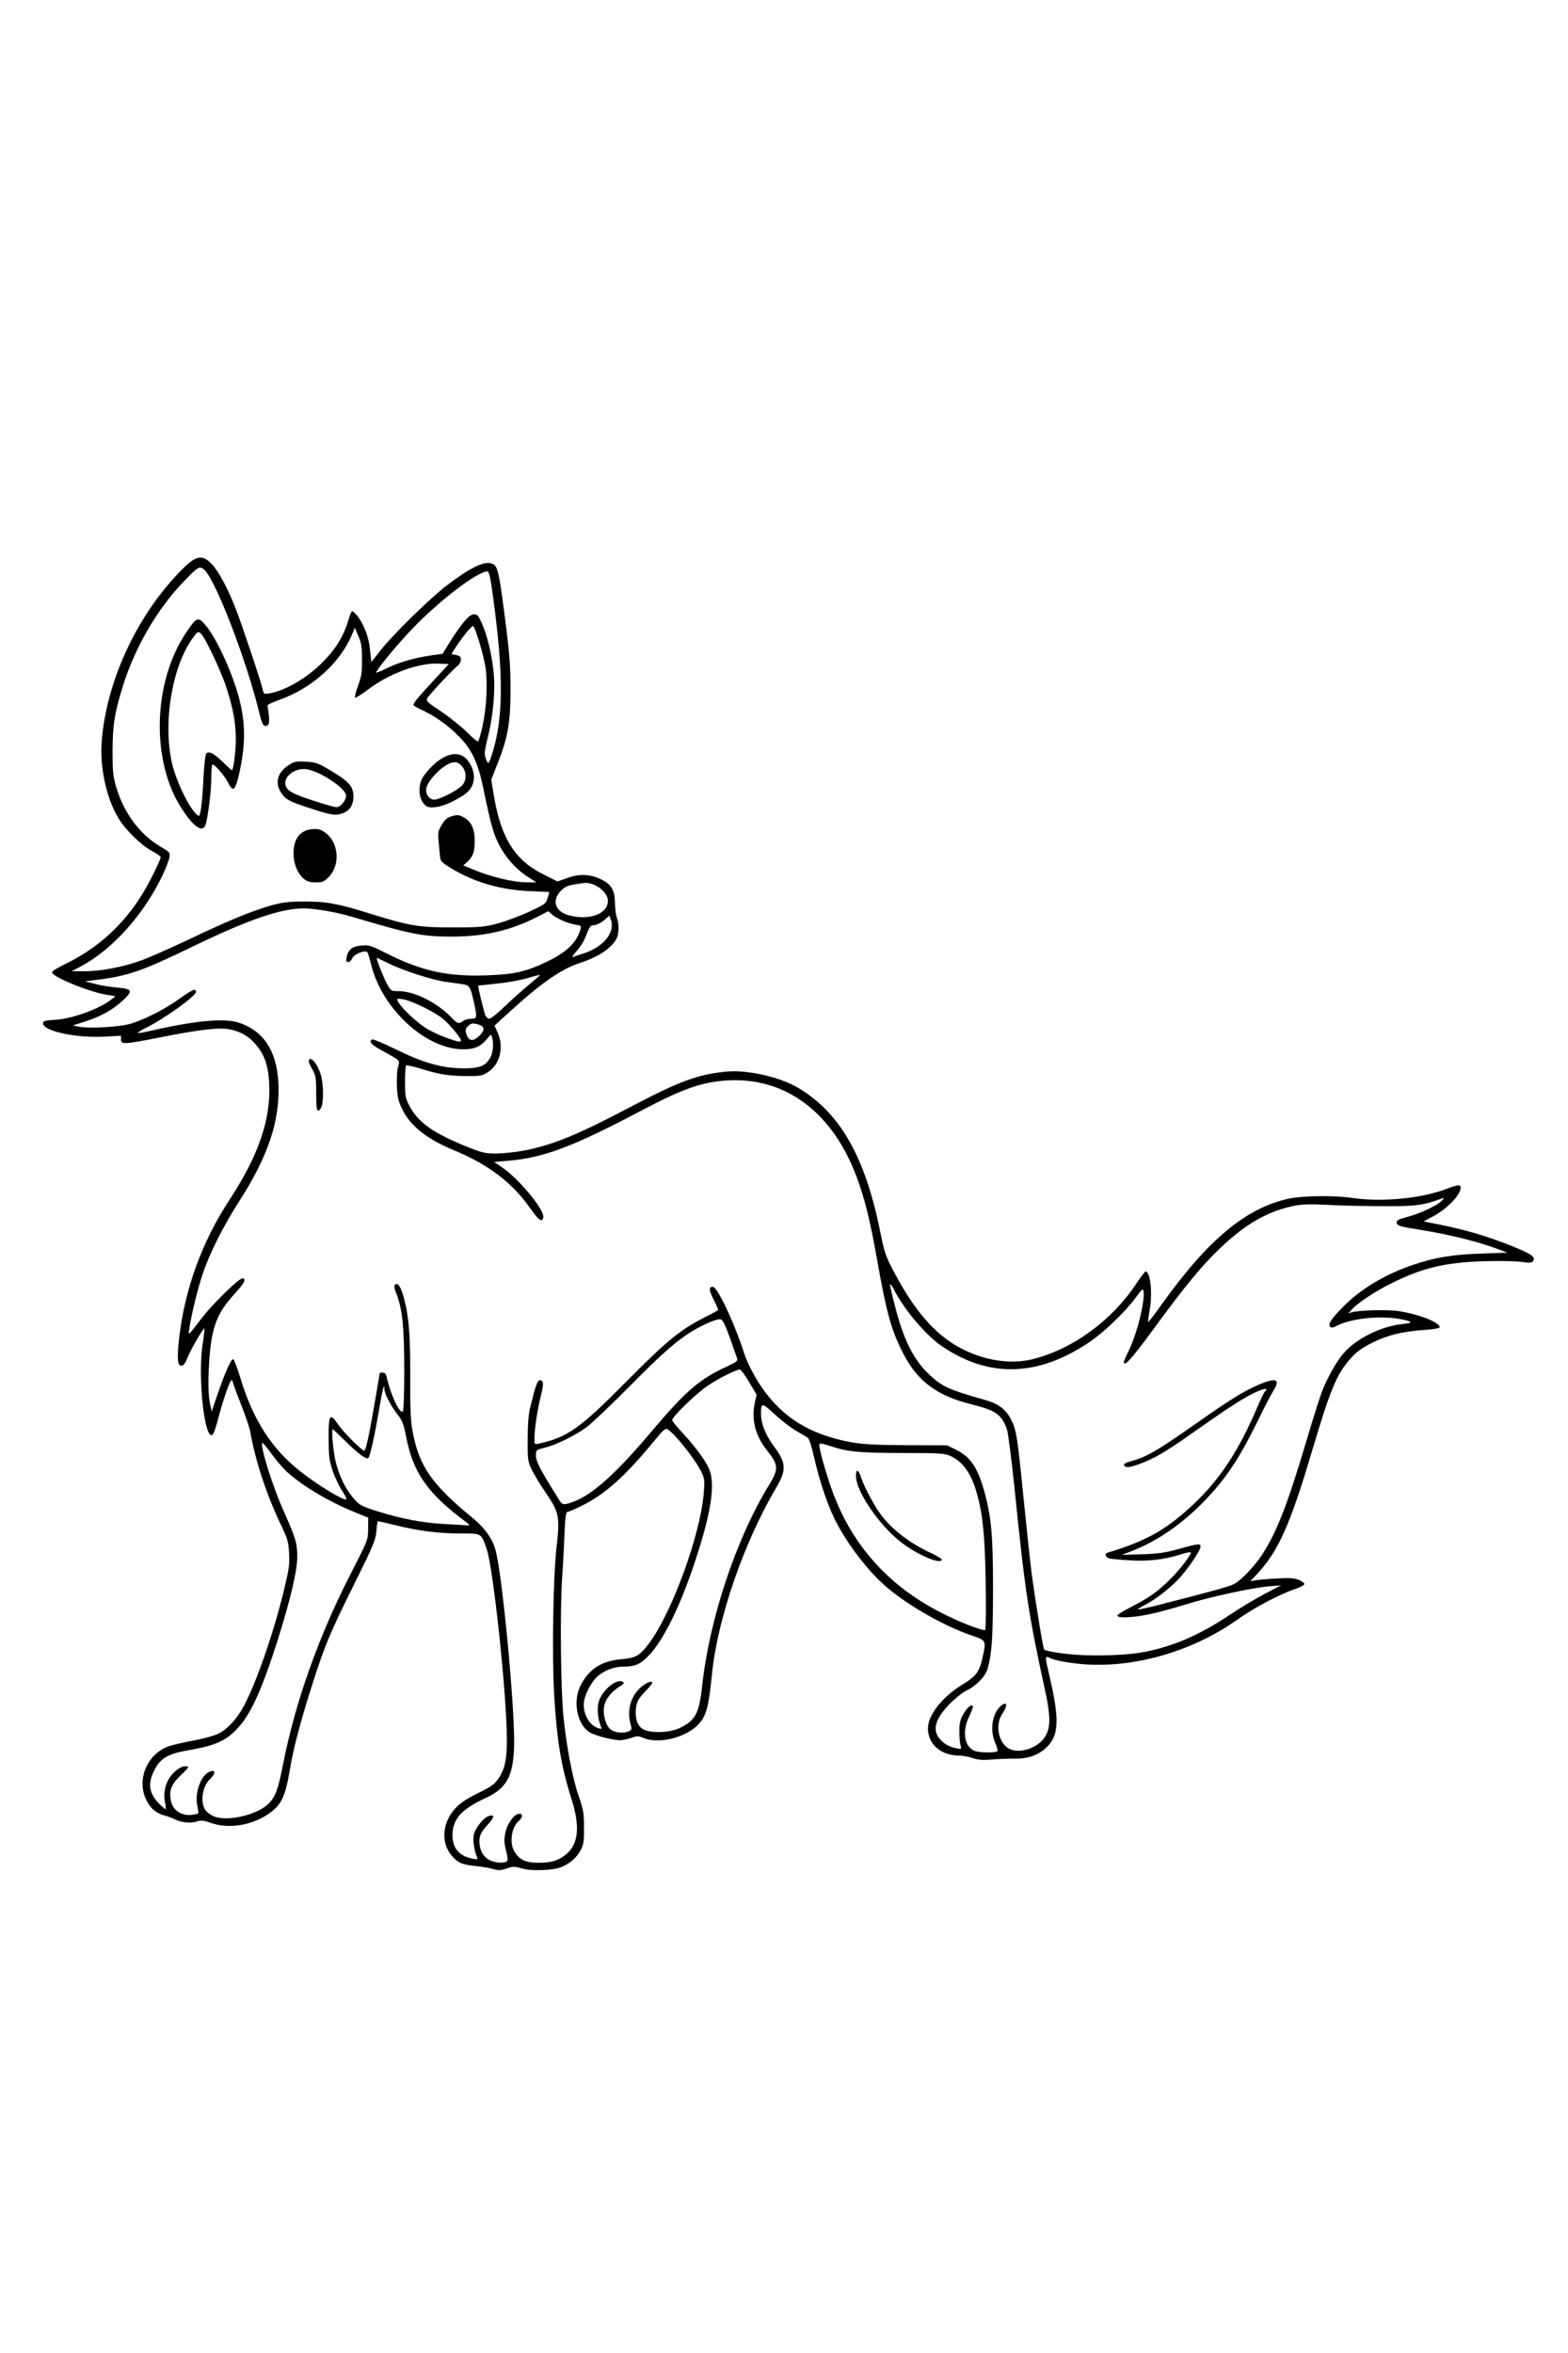
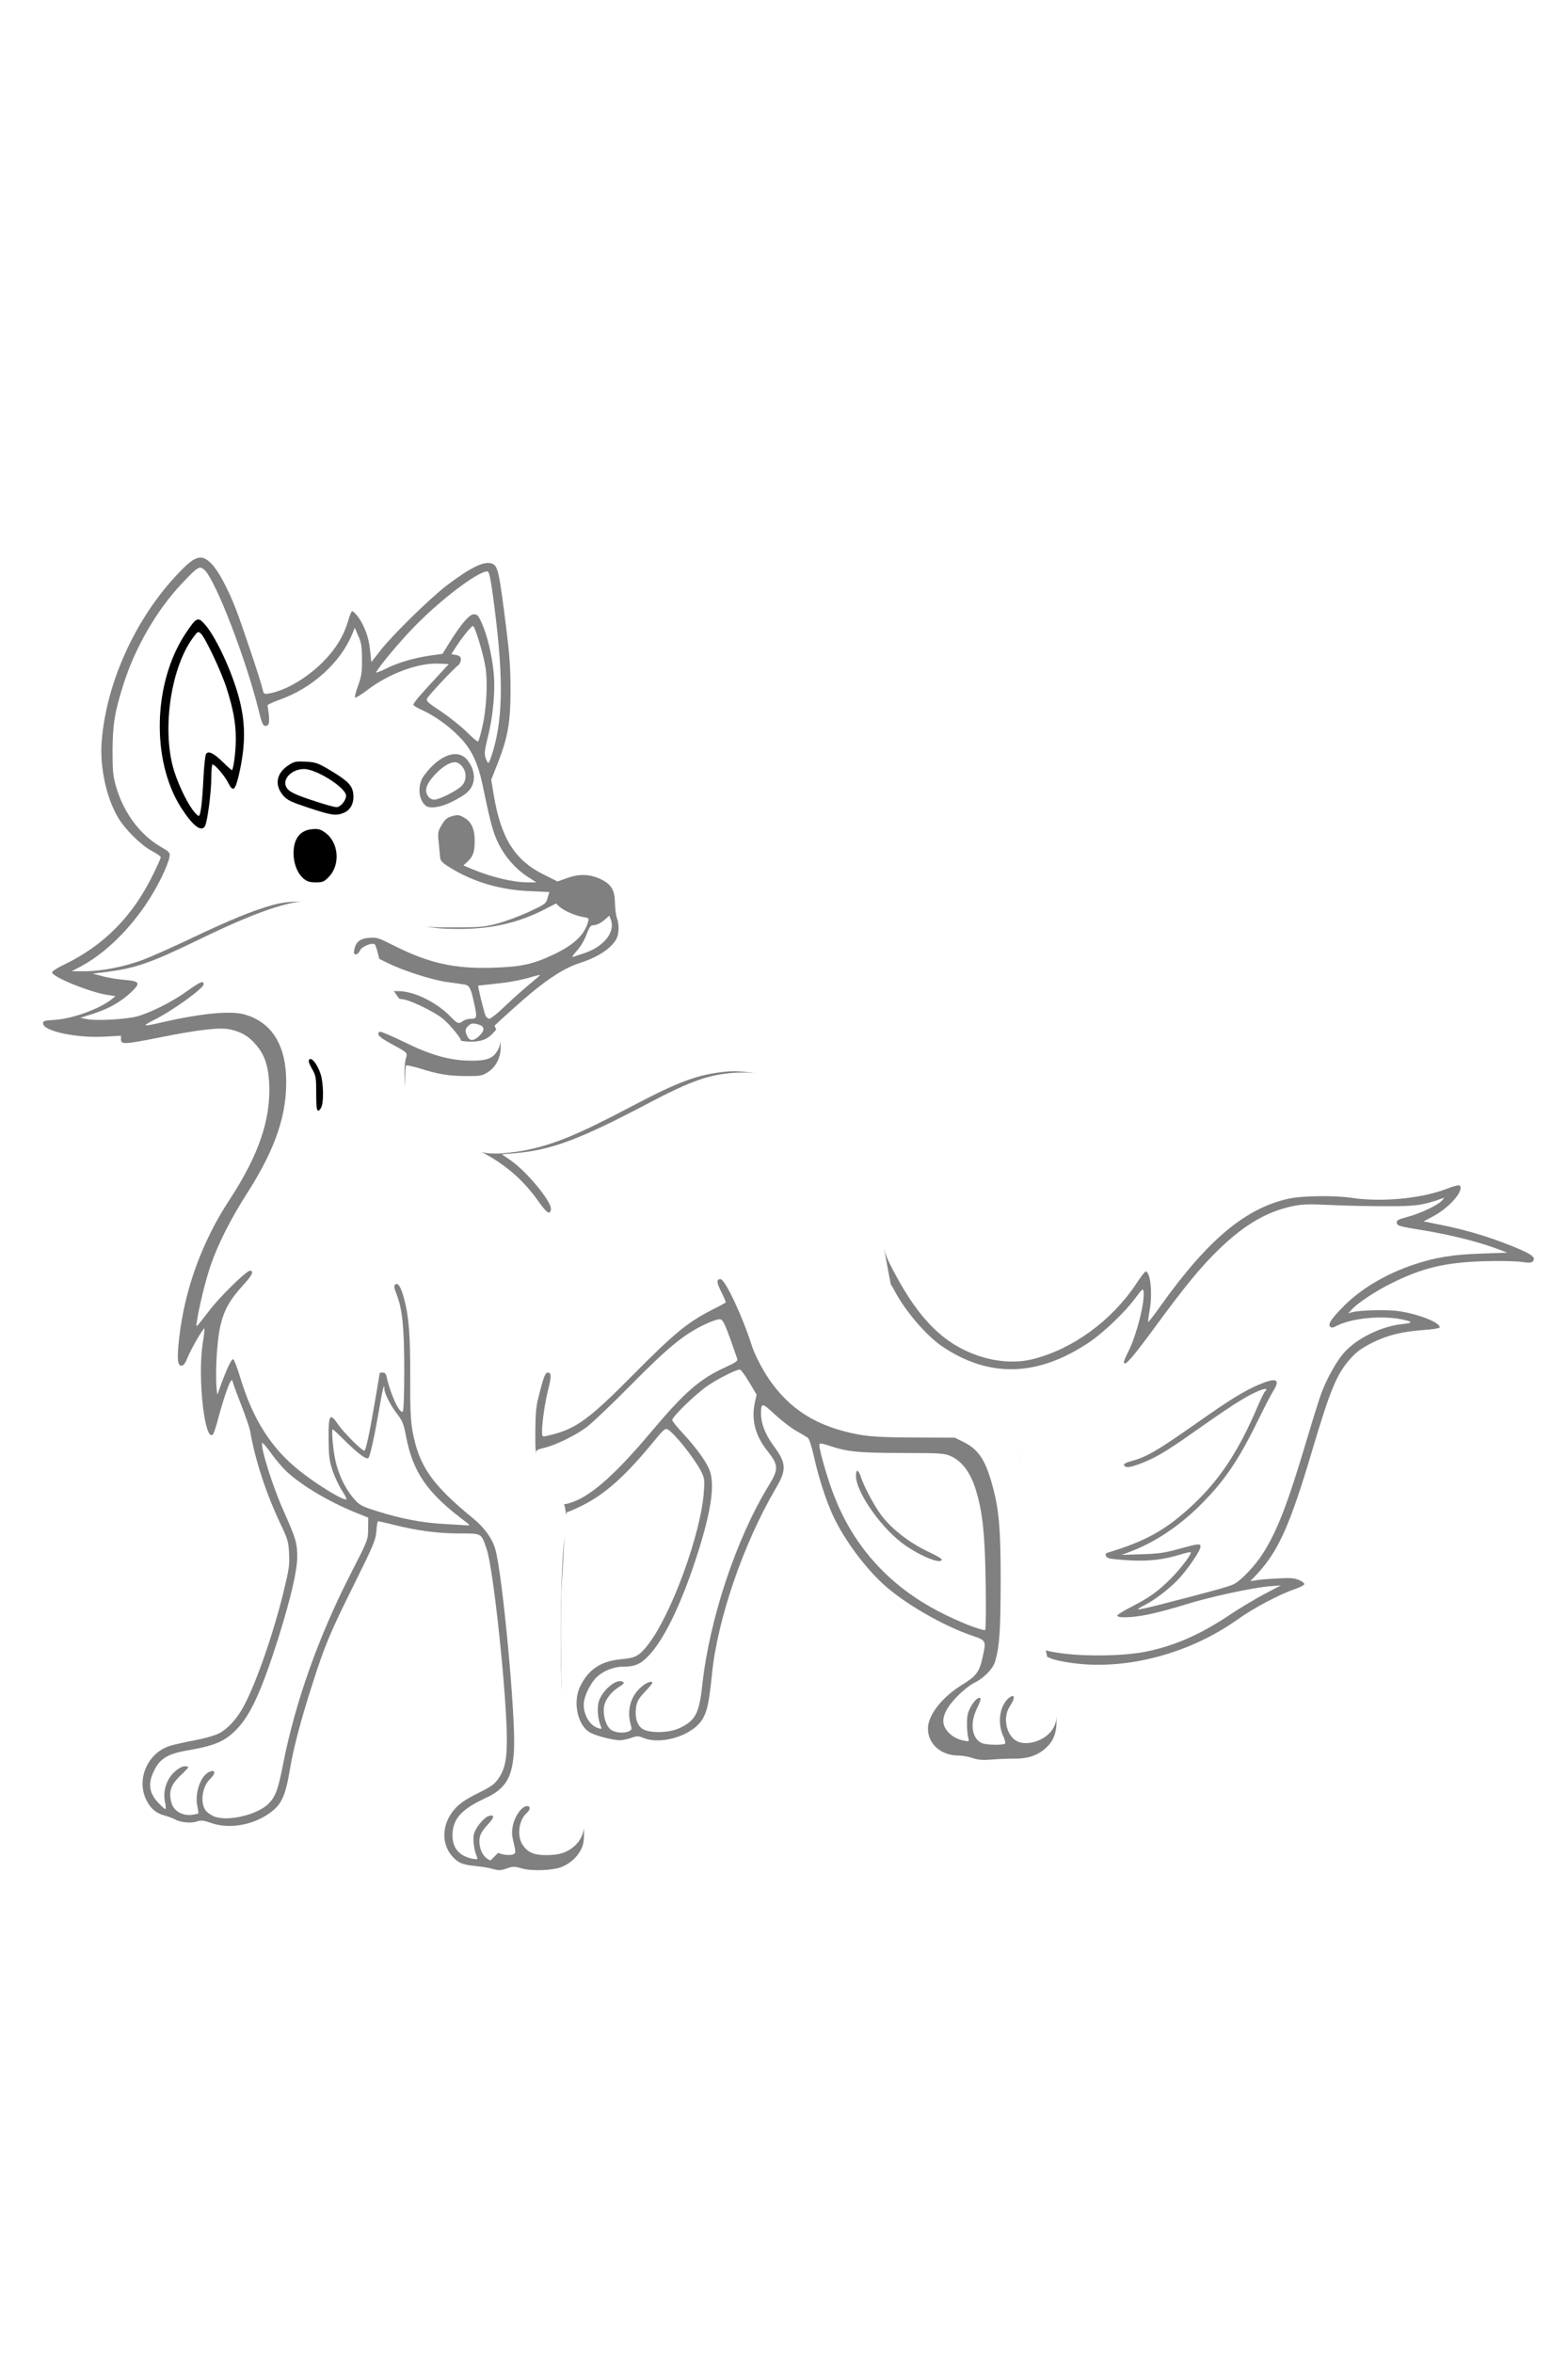
<svg xmlns="http://www.w3.org/2000/svg" class="img-fluid" id="outputsvg" style="transform: none; transform-origin: 50% 50%; cursor: move;" width="1024" height="1536" viewBox="0 0 10240 15360">
  <rect x="0" y="0" width="10240" height="15360" fill="#808080" stroke="none" />
  <g id="l12NWLwMlct4osWWafmogXI" fill="rgb(0,0,0)" style="transform: none;">
    <g>
-       <path id="p8jp1q97e" d="M3180 12229 c-19 -6 -66 -14 -105 -18 -88 -9 -113 -20 -153 -65 -37 -42 -52 -90 -52 -167 0 -143 57 -221 220 -303 213 -106 221 -154 144 -926 -44 -446 -74 -615 -120 -687 -14 -22 -21 -23 -142 -23 -132 0 -259 -15 -398 -48 l-82 -19 -5 59 c-4 50 -26 100 -145 341 -159 320 -191 397 -274 657 -72 224 -122 413 -143 540 -20 118 -39 186 -65 227 -25 42 -100 96 -170 124 -70 27 -228 37 -308 19 -32 -7 -97 -13 -147 -14 -63 -1 -99 -6 -120 -18 -16 -9 -49 -21 -72 -27 -58 -16 -96 -51 -123 -113 -19 -44 -22 -65 -18 -143 3 -77 8 -98 31 -137 55 -94 104 -119 310 -158 60 -11 130 -31 157 -45 56 -28 118 -96 160 -174 79 -145 192 -468 261 -743 52 -208 50 -243 -16 -383 -100 -211 -141 -334 -194 -579 -19 -88 -90 -285 -102 -286 -4 0 -21 53 -38 118 -46 169 -43 164 -94 160 -39 -3 -43 -6 -54 -40 -23 -70 -43 -247 -43 -384 l-1 -139 -23 55 -22 55 -50 0 -49 0 -3 -70 c-7 -153 38 -406 109 -613 55 -158 131 -312 229 -462 141 -215 221 -402 250 -582 34 -209 -39 -386 -182 -448 -84 -36 -158 -31 -483 35 -94 19 -199 35 -233 35 -55 0 -62 -2 -62 -20 0 -19 -7 -20 -127 -20 -137 -1 -247 -16 -328 -47 l-50 -19 -3 -50 -3 -51 83 -6 c84 -5 179 -33 271 -78 l47 -23 -97 -31 c-54 -18 -131 -48 -170 -68 l-73 -37 0 -43 0 -43 82 -39 c246 -119 439 -310 564 -557 24 -48 44 -91 44 -95 0 -5 -21 -19 -48 -33 -61 -32 -168 -140 -211 -213 -136 -231 -145 -577 -24 -952 83 -256 232 -508 415 -700 87 -92 110 -105 184 -105 55 0 60 2 98 43 43 44 103 157 154 287 35 88 155 446 172 508 13 50 13 50 119 1 186 -85 333 -250 386 -432 16 -56 17 -57 54 -57 26 0 44 7 58 23 35 37 69 115 87 199 6 25 15 17 184 -151 297 -298 471 -410 597 -387 43 8 52 25 70 129 44 258 69 515 69 722 1 245 -12 328 -76 499 l-41 109 12 80 c37 241 138 402 309 491 l73 37 50 -16 c72 -24 198 -18 261 13 70 35 91 69 100 171 25 264 25 262 -29 322 -39 44 -114 85 -203 114 -115 36 -242 122 -432 292 -78 70 -107 102 -101 113 3 8 8 54 11 101 5 110 -15 164 -79 206 -42 28 -44 28 -188 27 -122 -1 -162 -6 -245 -28 -54 -14 -103 -23 -109 -19 -18 11 -1 126 28 182 54 108 156 180 383 270 120 48 153 50 307 21 188 -37 345 -101 694 -285 331 -175 451 -217 653 -231 171 -12 381 34 507 111 271 165 432 450 530 938 27 135 35 158 92 265 165 311 331 473 559 546 156 50 261 42 443 -34 179 -74 391 -254 512 -432 56 -85 60 -88 96 -88 50 0 60 20 67 131 l5 87 60 -81 c273 -370 532 -571 792 -616 109 -18 229 -22 340 -11 61 6 173 14 250 17 161 6 287 -14 427 -68 45 -18 91 -29 110 -27 32 3 33 4 36 53 3 45 -1 56 -31 96 -19 24 -53 57 -76 73 -23 16 -40 30 -38 32 2 2 67 20 146 39 130 33 342 105 416 142 51 26 65 44 65 83 0 59 -13 64 -135 50 -201 -24 -461 3 -637 66 -85 31 -244 110 -308 153 l-45 31 95 0 c153 0 308 34 381 83 29 19 34 28 34 62 l0 40 -105 7 c-147 10 -237 33 -340 84 -67 34 -101 58 -139 101 -92 103 -132 200 -252 603 -123 416 -198 599 -295 727 -13 17 -24 34 -24 37 0 3 45 6 100 6 66 0 113 5 136 15 33 14 35 17 32 56 -3 41 -4 43 -57 61 -102 34 -276 125 -375 197 -177 126 -397 222 -626 271 -129 28 -371 36 -507 18 -57 -8 -103 -11 -103 -7 0 3 9 48 20 100 27 121 37 308 20 369 -16 59 -81 122 -146 143 -32 11 -110 18 -229 22 -151 6 -187 4 -225 -9 -25 -9 -64 -16 -86 -16 -86 0 -163 -44 -190 -107 -23 -53 -18 -160 10 -218 29 -61 118 -149 204 -200 84 -51 107 -81 126 -162 8 -37 14 -68 13 -68 -1 -1 -38 -14 -82 -29 -271 -94 -547 -278 -704 -470 -167 -204 -260 -404 -325 -696 -15 -67 -32 -119 -41 -125 -8 -5 -41 -25 -74 -44 -33 -19 -85 -56 -115 -83 l-55 -49 14 48 c8 26 28 66 44 88 73 97 84 124 88 204 l4 76 -56 95 c-207 349 -379 847 -415 1205 -27 264 -47 317 -140 373 -87 52 -145 65 -263 58 -132 -7 -121 -7 -203 0 -84 7 -207 -16 -257 -50 -17 -11 -43 -44 -57 -71 -22 -43 -25 -63 -25 -145 1 -77 5 -104 23 -140 55 -114 136 -167 270 -179 91 -8 115 -20 172 -92 143 -181 332 -684 366 -971 6 -50 3 -63 -21 -110 -42 -80 -187 -262 -198 -247 -76 103 -256 297 -341 365 -74 60 -240 154 -271 154 -9 0 -14 34 -18 133 -3 72 -10 215 -17 317 -13 201 -8 650 10 830 19 186 59 397 98 508 35 103 37 113 37 242 0 151 -12 191 -76 244 -60 51 -94 59 -234 60 -71 0 -143 -1 -160 -2 -16 -2 -59 -1 -95 2 -36 3 -81 0 -100 -5z m85 -167 c-10 -92 8 -173 47 -218 27 -30 36 -34 79 -34 l49 0 0 43 c0 34 -6 49 -25 67 -14 13 -30 41 -37 61 -9 32 -8 42 9 71 27 47 78 78 126 78 102 0 185 -57 213 -145 17 -53 17 -57 -4 -137 -12 -46 -33 -121 -47 -168 -31 -100 -59 -257 -77 -430 -20 -193 -17 -994 4 -1168 21 -164 15 -188 -72 -314 -34 -48 -73 -114 -88 -145 -26 -56 -27 -64 -27 -228 1 -170 6 -207 51 -363 l15 -53 47 3 47 3 3 41 c2 23 -6 77 -17 120 -15 61 -41 211 -41 239 0 6 103 -31 141 -50 93 -48 174 -118 399 -346 256 -259 348 -335 490 -408 47 -24 86 -45 87 -46 2 -1 -6 -21 -18 -44 -12 -26 -19 -57 -17 -79 3 -36 4 -37 49 -40 l47 -3 36 59 c32 53 123 272 156 377 18 56 66 150 110 215 108 158 234 256 410 318 147 51 245 63 540 65 l265 2 57 28 c93 46 139 111 182 259 51 177 61 292 61 683 -1 349 -7 446 -36 550 -13 48 -76 112 -140 142 -55 27 -163 135 -184 186 l-16 38 43 42 43 42 6 -86 c9 -133 54 -198 130 -187 37 5 37 54 -1 132 -35 73 -35 98 3 141 15 18 36 28 65 32 l43 6 -11 -27 c-15 -40 -12 -181 4 -220 21 -51 54 -76 98 -76 l38 0 0 45 c0 32 -8 57 -26 85 -20 30 -25 47 -21 70 15 72 71 116 128 100 85 -24 139 -90 139 -170 0 -22 -12 -93 -26 -157 -109 -502 -130 -642 -198 -1313 -20 -190 -42 -365 -50 -389 -35 -98 -72 -124 -236 -165 -222 -55 -349 -150 -442 -332 -77 -150 -108 -262 -168 -599 -94 -533 -196 -778 -403 -971 -129 -122 -257 -183 -425 -205 -174 -23 -333 22 -635 181 -437 231 -617 302 -847 334 l-45 6 75 78 c42 42 95 106 118 141 38 58 43 70 40 115 l-3 51 -41 3 c-41 3 -42 3 -97 -75 -122 -173 -273 -289 -502 -384 -175 -72 -284 -158 -337 -267 -32 -65 -33 -70 -33 -197 0 -105 -3 -132 -15 -139 -8 -4 -48 -27 -88 -49 l-73 -41 3 -46 c3 -44 4 -45 41 -48 30 -3 66 11 180 67 225 112 425 153 507 106 19 -12 43 -35 53 -52 l18 -31 -38 19 c-48 24 -185 26 -264 3 -227 -67 -437 -295 -496 -540 -9 -38 -17 -70 -18 -72 -7 -9 -38 15 -46 34 -7 21 -15 24 -55 24 l-46 0 4 -60 c6 -88 25 -104 131 -108 l82 -4 110 56 c219 110 402 152 620 143 88 -4 154 -12 205 -27 155 -44 319 -141 354 -209 l15 -29 -47 -12 c-26 -6 -66 -22 -90 -35 l-44 -25 -46 24 c-70 36 -206 81 -302 102 -64 13 -130 18 -265 18 -205 0 -276 -11 -500 -76 -428 -125 -463 -128 -685 -61 -128 38 -252 90 -490 206 -225 109 -365 166 -465 188 l-60 14 60 5 60 5 3 46 c3 45 1 48 -53 96 -30 28 -84 65 -118 83 l-62 32 55 -6 c145 -18 294 -81 440 -185 72 -52 91 -61 128 -61 l43 0 -3 47 c-3 48 -4 49 -90 113 -47 36 -86 66 -85 67 1 1 47 -5 102 -13 61 -10 147 -14 220 -12 113 3 125 5 187 36 146 72 208 204 208 442 -1 267 -69 469 -260 765 -138 215 -221 395 -276 599 l-24 90 66 -72 c36 -40 95 -97 131 -128 57 -48 70 -55 102 -52 35 3 36 4 39 46 3 40 -1 47 -60 112 -90 98 -124 160 -148 265 -22 95 -38 336 -21 300 6 -11 27 -60 47 -108 l37 -88 40 3 40 3 37 120 c62 207 154 377 269 499 55 58 178 158 256 208 l41 25 -25 -71 c-22 -64 -25 -88 -25 -236 l-1 -165 45 -3 c44 -2 46 -1 77 45 35 53 120 140 128 132 4 -4 23 -107 80 -436 6 -32 7 -33 55 -33 46 0 50 2 55 28 4 15 16 59 28 97 l22 70 3 -190 c4 -215 -9 -337 -45 -443 -13 -39 -23 -87 -21 -105 3 -29 6 -32 41 -35 21 -2 44 2 52 8 19 16 53 150 65 258 6 51 10 209 10 350 -2 503 51 619 410 914 76 63 124 130 145 202 21 72 40 213 69 501 60 590 70 913 32 1016 -27 74 -80 128 -166 167 -105 48 -155 86 -185 136 -33 56 -33 105 1 145 14 17 30 31 35 31 5 0 9 -29 9 -65 0 -81 16 -120 64 -163 33 -29 44 -33 84 -30 45 3 47 4 50 37 3 28 -3 41 -36 75 -60 63 -67 80 -45 124 11 22 32 44 53 54 19 10 36 18 38 18 2 0 0 -31 -3 -68z m-1710 -236 c114 -30 178 -73 215 -146 10 -19 32 -107 49 -195 79 -402 232 -833 442 -1245 85 -166 111 -225 112 -259 l2 -43 -92 -38 c-170 -70 -338 -171 -440 -264 -29 -26 -53 -46 -53 -44 0 16 56 163 103 268 78 178 81 191 80 310 -1 115 -36 270 -126 555 -104 328 -176 489 -260 581 -80 88 -146 118 -330 150 -137 23 -187 55 -226 145 -18 39 -19 52 -9 79 l11 33 17 -68 c14 -56 25 -75 58 -107 38 -35 46 -38 97 -38 l55 0 0 36 c0 30 -8 44 -55 88 -47 44 -55 57 -55 88 0 20 3 44 6 53 8 20 77 56 90 47 5 -4 9 -36 9 -72 1 -96 12 -135 49 -175 29 -30 40 -35 80 -35 l46 0 0 42 c0 33 -6 49 -29 73 -68 72 -56 150 29 184 35 14 67 13 125 -3z m2526 -652 c4 -81 9 -107 28 -137 36 -59 80 -87 134 -87 l47 0 0 38 c0 32 -7 45 -45 82 -137 134 -21 261 163 180 103 -46 129 -94 148 -279 28 -258 93 -523 194 -796 61 -164 167 -389 233 -495 26 -41 47 -84 47 -95 0 -12 -21 -48 -46 -81 -77 -99 -88 -131 -89 -272 -2 -121 -3 -125 -36 -183 -19 -32 -40 -59 -47 -59 -44 0 -214 116 -306 209 l-69 70 63 68 c82 89 146 180 165 233 9 27 15 79 15 143 0 126 -31 269 -110 507 -97 293 -205 514 -303 617 -54 57 -90 73 -172 73 -57 0 -127 28 -168 68 -59 56 -94 161 -67 202 7 11 10 5 10 -25 1 -119 81 -215 179 -215 49 0 61 9 61 45 0 27 -6 37 -32 53 -105 65 -130 156 -61 220 47 43 57 28 64 -84z m3377 -424 c125 -25 217 -58 342 -120 109 -55 368 -224 330 -216 -14 3 -68 15 -121 26 -52 11 -159 40 -238 65 -194 60 -330 87 -428 83 l-78 -3 0 -39 0 -39 90 -46 c50 -25 111 -60 137 -78 58 -41 152 -127 178 -162 l19 -28 -72 14 c-72 15 -336 12 -399 -3 -25 -6 -28 -11 -28 -50 0 -27 5 -46 13 -48 257 -78 385 -151 562 -317 166 -158 285 -334 398 -591 l26 -58 -32 16 c-37 19 -188 121 -359 242 -212 151 -350 217 -440 210 -43 -3 -43 -3 -46 -45 -3 -42 -3 -42 39 -53 108 -29 171 -66 435 -251 307 -216 426 -279 528 -279 l56 0 0 45 c0 31 -8 58 -24 84 -14 21 -54 99 -90 172 -127 261 -212 392 -350 537 -86 91 -215 196 -302 247 -36 21 -62 40 -60 42 3 3 51 -7 108 -23 57 -15 129 -29 161 -32 l57 -4 0 49 c0 42 -7 58 -55 129 -30 44 -82 107 -115 139 -34 31 -55 55 -48 53 7 -3 87 -24 178 -48 90 -23 180 -50 200 -60 45 -23 137 -120 185 -195 96 -150 165 -329 290 -750 85 -283 101 -330 156 -435 69 -133 168 -223 309 -279 l55 -22 -67 5 c-37 3 -100 17 -140 32 -40 14 -93 27 -118 28 l-45 1 -3 -43 c-3 -35 2 -51 25 -80 103 -137 295 -266 503 -340 110 -38 208 -59 349 -75 l114 -13 -112 -28 c-62 -16 -185 -41 -274 -56 l-162 -26 -3 -52 -3 -51 38 -8 c27 -6 -11 -10 -137 -14 -96 -4 -236 -10 -310 -14 -204 -11 -333 24 -499 133 -174 115 -333 289 -620 681 l-162 221 -45 0 -44 0 0 -40 c0 -25 11 -63 29 -98 28 -56 81 -210 81 -236 0 -8 -35 22 -77 66 -106 108 -216 189 -348 254 -143 70 -244 94 -396 94 -139 0 -234 -21 -349 -79 -115 -57 -165 -94 -259 -189 -93 -95 -95 -91 -25 56 32 66 63 111 109 161 91 96 136 118 392 191 85 24 133 61 167 129 34 66 41 114 81 516 20 198 43 412 51 475 21 163 75 496 83 508 4 6 60 18 126 26 155 20 346 14 483 -14z m-1051 -445 c-9 -476 -76 -701 -227 -768 -41 -19 -68 -21 -330 -22 -275 -2 -338 -8 -440 -40 -16 -5 -15 5 11 94 82 281 201 488 384 666 136 134 313 247 517 330 83 34 83 34 87 12 2 -12 1 -134 -2 -272z m-3512 -431 c-148 -121 -245 -289 -276 -479 -10 -65 -19 -85 -58 -139 l-47 -63 -27 141 c-42 220 -40 216 -89 216 -44 0 -79 -21 -150 -89 -44 -41 -47 -34 -23 68 19 77 61 159 116 223 37 44 49 50 149 82 59 19 155 44 212 55 138 27 145 28 201 30 l49 1 -57 -46z m840 -108 c114 -48 271 -192 485 -446 223 -265 323 -352 488 -425 35 -16 61 -33 59 -39 -2 -6 -19 -55 -36 -109 -37 -110 -31 -107 -121 -62 -118 60 -229 152 -455 381 -126 128 -259 254 -295 281 -72 54 -199 116 -275 135 -27 7 -51 13 -53 14 -8 5 155 284 165 284 2 0 19 -6 38 -14z m-862 -3075 c-23 -21 -75 -55 -115 -75 l-73 -37 44 41 c43 40 156 110 176 109 6 0 -9 -17 -32 -38z m195 -76 c7 -6 -21 -125 -32 -141 -8 -10 -39 -19 -91 -25 -105 -13 -209 -39 -323 -82 -50 -19 -92 -32 -92 -29 0 2 12 26 27 53 26 49 27 49 77 49 97 1 250 74 330 158 24 26 33 30 65 25 20 -3 37 -7 39 -8z m298 -171 c0 -1 -47 3 -102 8 l-101 11 14 56 c8 31 16 62 19 69 3 9 34 -14 88 -65 46 -43 83 -79 82 -79z m-2497 -196 c51 -18 177 -72 280 -121 499 -238 648 -284 884 -274 151 7 213 19 416 82 255 79 314 89 506 89 151 0 181 -3 267 -26 98 -27 310 -119 316 -138 2 -6 -27 -10 -81 -10 -159 0 -322 -41 -482 -120 -136 -68 -134 -65 -142 -205 -6 -128 1 -159 48 -206 19 -19 18 -19 -48 -19 -74 0 -81 -3 -106 -40 -24 -34 -24 -175 -1 -210 29 -43 108 -121 139 -137 17 -9 57 -19 90 -23 l60 -6 -56 -55 c-65 -66 -159 -131 -235 -165 -52 -23 -54 -25 -54 -63 0 -44 15 -66 119 -173 39 -40 59 -68 50 -68 -39 0 -177 43 -252 78 -45 21 -116 64 -157 96 -63 47 -81 56 -110 54 -30 -3 -35 -7 -38 -31 -2 -16 9 -63 24 -105 21 -57 28 -96 28 -149 0 -100 -13 -109 -54 -36 -71 127 -262 276 -422 329 l-73 25 0 72 0 72 -48 3 c-54 4 -55 2 -82 -116 -61 -262 -261 -793 -332 -881 l-19 -23 -88 93 c-205 218 -365 532 -432 849 -27 128 -25 312 4 415 49 168 155 312 287 390 l67 39 -4 60 c-10 161 -245 506 -446 658 -32 23 -61 45 -65 49 -18 14 152 -23 242 -53z m3046 -133 c48 -47 60 -74 26 -55 -11 5 -29 10 -39 10 -15 0 -24 12 -35 45 -9 25 -11 45 -6 45 5 0 30 -20 54 -45z m-64 -166 c42 -15 79 -47 79 -70 0 -21 -52 -67 -86 -75 -61 -15 -148 18 -174 66 -15 28 17 60 75 75 63 17 65 17 106 4z m-528 -271 c-90 -92 -144 -217 -178 -413 -10 -55 -19 -102 -20 -103 -2 -2 -16 10 -32 27 -15 17 -57 47 -93 66 l-65 35 50 0 c62 0 111 28 131 75 19 46 19 210 0 247 -14 26 -14 27 37 46 71 28 167 57 202 61 5 0 -9 -18 -32 -41z m-420 -524 c50 -25 107 -70 107 -85 0 -3 -9 -18 -21 -33 -19 -24 -22 -25 -48 -11 -33 16 -121 111 -121 129 0 33 17 33 83 0z m231 -514 c19 -109 20 -183 5 -266 -13 -72 -48 -196 -59 -207 -4 -5 -22 12 -39 37 -24 35 -28 46 -16 46 11 0 15 12 15 52 l0 51 -92 94 c-51 51 -96 99 -100 106 -5 10 18 31 78 72 46 31 106 77 132 100 55 50 52 54 76 -85z m-444 -374 c36 -8 88 -17 117 -21 l52 -7 55 -86 c30 -48 71 -106 92 -130 36 -42 37 -43 92 -40 l56 3 28 65 c19 45 27 57 28 40 0 -34 -39 -302 -45 -308 -9 -9 -118 64 -228 154 -104 84 -347 327 -347 347 0 4 8 6 18 3 9 -3 46 -12 82 -20z" />
      <path id="p79SsBrD9" d="M2033 7168 c2 -107 0 -116 -26 -164 -20 -35 -27 -62 -25 -85 3 -32 5 -34 44 -37 36 -3 45 1 62 25 36 52 52 118 52 223 0 134 -7 150 -64 150 l-45 0 2 -112z" />
-       <path id="p10D510Xmy" d="M6000 10187 c-185 -93 -333 -247 -414 -431 -19 -43 -26 -76 -26 -122 l0 -64 39 0 c37 0 40 3 52 38 17 55 76 169 120 233 69 101 192 199 335 265 74 35 74 35 74 74 l0 40 -57 0 c-46 0 -72 -7 -123 -33z" />
      <path id="pW7BKFfwm" d="M1951 5765 c-44 -38 -66 -105 -66 -200 1 -85 14 -123 55 -160 17 -15 39 -21 99 -23 66 -3 80 -1 110 20 52 35 73 79 79 162 5 91 -11 151 -53 193 -32 32 -36 33 -113 33 -71 0 -84 -3 -111 -25z" />
      <path id="pkXZWW40u" d="M1220 5393 c-86 -98 -150 -230 -186 -388 -28 -118 -26 -403 3 -535 38 -172 110 -336 189 -429 21 -26 33 -31 69 -31 39 0 47 5 80 42 48 56 156 278 193 398 71 225 77 403 21 643 l-21 87 -44 0 c-42 0 -44 -1 -69 -49 -36 -72 -45 -72 -45 0 0 72 -27 265 -41 291 -7 14 -22 18 -59 18 -45 0 -51 -3 -90 -47z m78 -329 c5 -88 12 -166 16 -172 4 -7 27 -12 50 -12 34 0 53 8 88 35 l46 34 6 -31 c19 -96 -1 -231 -60 -410 -38 -115 -133 -314 -149 -312 -16 1 -80 118 -103 187 -42 128 -57 226 -56 372 0 111 5 157 22 220 26 95 110 271 123 258 5 -5 13 -81 17 -169z" />
      <path id="pq2RSCXRZ" d="M1991 5305 c-76 -25 -144 -54 -158 -67 -35 -31 -53 -78 -53 -134 0 -62 22 -104 73 -137 40 -27 47 -28 142 -25 99 3 101 3 181 50 44 26 98 63 119 82 38 32 40 35 43 108 5 91 -12 133 -63 154 -62 25 -139 17 -284 -31z m220 -91 c12 -15 8 -21 -31 -55 -25 -21 -77 -55 -117 -75 -65 -34 -75 -36 -102 -25 -37 16 -65 46 -56 60 11 19 65 43 170 77 118 39 119 39 136 18z" />
    </g>
  </g>
  <g id="l6NaPJrpgF5Zfh8vvGDuw73" fill="rgb(255,255,255)" style="transform: none;">
    <g>
      <path id="p1AORpQJ5m" d="M0 7680 l0 -7680 5120 0 5120 0 0 7680 0 7680 -5120 0 -5120 0 0 -7680z m3315 4515 c35 -12 46 -12 94 2 66 19 207 13 262 -11 52 -22 97 -62 122 -110 18 -35 22 -57 21 -146 0 -95 -4 -116 -37 -212 -38 -110 -78 -322 -97 -508 -18 -176 -23 -686 -10 -890 7 -102 14 -245 17 -317 4 -99 9 -133 18 -133 7 0 53 -20 101 -44 151 -76 283 -196 473 -428 51 -63 67 -76 80 -68 42 22 172 184 216 268 26 49 27 60 22 135 -17 274 -214 812 -367 1006 -57 72 -81 84 -172 92 -134 12 -215 66 -270 179 -47 99 -18 245 59 296 33 22 153 54 203 54 15 0 47 -7 71 -15 39 -14 47 -14 81 0 123 49 331 -20 390 -130 28 -52 39 -105 58 -290 36 -357 206 -850 414 -1205 75 -127 73 -167 -14 -285 -52 -71 -80 -142 -80 -206 0 -75 6 -74 89 3 43 40 106 89 140 108 34 19 68 40 76 45 9 6 26 58 41 125 31 140 81 293 128 392 71 149 201 326 322 437 138 127 388 271 581 338 96 32 95 31 67 154 -19 83 -41 112 -126 164 -133 80 -228 200 -228 288 0 102 85 177 202 177 22 0 62 7 89 16 38 13 68 15 127 10 42 -4 108 -6 145 -6 90 2 158 -22 212 -74 81 -77 85 -182 19 -464 -32 -137 -32 -136 7 -117 16 9 81 23 142 31 353 49 768 -62 1083 -287 99 -71 272 -163 374 -197 30 -10 56 -24 58 -30 2 -7 -14 -20 -35 -28 -30 -13 -59 -15 -143 -10 -58 3 -121 8 -140 12 l-35 6 41 -43 c142 -152 218 -320 363 -809 120 -403 160 -500 252 -603 38 -43 72 -67 139 -101 102 -51 192 -73 338 -84 56 -4 103 -11 104 -17 5 -30 -133 -86 -266 -106 -70 -11 -257 -7 -306 7 l-25 7 24 -26 c37 -41 156 -120 256 -169 202 -101 350 -137 605 -145 96 -3 205 -1 243 4 53 8 70 7 78 -4 24 -28 -16 -53 -191 -120 -133 -50 -260 -87 -414 -118 l-109 -22 64 -34 c105 -56 203 -169 172 -200 -5 -5 -39 3 -84 21 -166 64 -427 89 -624 59 -108 -16 -318 -14 -406 5 -281 60 -530 267 -834 693 -44 62 -83 112 -86 113 -3 0 1 -35 9 -77 20 -113 5 -253 -27 -253 -4 0 -34 39 -66 88 -160 237 -412 419 -669 484 -104 26 -226 20 -342 -17 -232 -74 -397 -234 -563 -547 -57 -107 -65 -130 -92 -265 -98 -488 -259 -773 -530 -938 -119 -73 -335 -123 -474 -110 -187 18 -309 63 -626 230 -349 184 -506 248 -694 285 -58 11 -142 20 -185 20 -70 0 -92 -5 -182 -41 -226 -90 -327 -161 -384 -270 -26 -49 -29 -63 -29 -156 0 -56 3 -104 7 -108 3 -3 41 5 85 18 124 39 191 51 304 51 99 1 108 -1 148 -27 77 -51 103 -162 61 -256 -11 -24 -20 -44 -20 -46 0 -1 53 -50 118 -108 197 -178 325 -265 442 -302 117 -38 203 -95 236 -157 17 -32 18 -96 3 -135 -6 -15 -12 -59 -13 -98 -1 -85 -23 -122 -93 -156 -69 -33 -139 -36 -217 -8 l-65 23 -88 -44 c-190 -93 -281 -238 -328 -517 l-17 -103 42 -107 c67 -171 84 -265 84 -483 0 -143 -7 -234 -28 -400 -47 -373 -54 -406 -93 -421 -50 -19 -139 24 -296 143 -106 81 -350 319 -430 421 l-62 79 -7 -66 c-7 -72 -20 -120 -50 -181 -21 -42 -56 -85 -69 -85 -4 0 -15 26 -24 58 -30 104 -84 191 -170 277 -105 104 -244 185 -350 202 -31 5 -33 3 -40 -28 -9 -45 -139 -434 -177 -529 -51 -130 -112 -243 -154 -287 -67 -70 -108 -59 -222 62 -277 291 -468 711 -498 1095 -13 167 30 367 107 497 46 78 152 182 221 218 32 17 58 35 58 41 0 6 -24 60 -54 120 -131 266 -319 456 -574 579 -45 21 -82 45 -82 52 0 30 248 131 364 148 l50 8 -25 20 c-77 62 -253 126 -367 134 -77 5 -83 7 -80 27 7 48 220 93 400 83 l108 -6 0 25 c0 33 22 32 259 -15 248 -50 389 -66 454 -51 72 16 120 43 165 96 59 66 84 138 90 258 11 234 -69 467 -258 756 -181 275 -294 587 -330 905 -15 132 -11 180 14 180 15 0 26 -15 43 -58 23 -56 102 -191 108 -185 2 2 -3 48 -12 103 -33 222 14 641 67 589 6 -6 22 -53 35 -105 33 -124 76 -249 87 -249 4 0 8 5 8 10 0 6 24 72 54 148 29 75 57 155 60 177 33 189 105 408 201 610 43 90 49 109 53 186 4 76 -1 105 -37 253 -67 274 -181 600 -261 747 -42 78 -104 146 -160 174 -27 14 -97 34 -157 45 -59 11 -130 27 -158 35 -144 42 -223 207 -165 343 27 62 65 97 123 113 23 6 54 17 68 25 40 21 103 27 142 15 30 -10 45 -9 98 10 119 40 272 13 382 -67 77 -56 101 -109 132 -294 21 -127 71 -316 143 -540 83 -260 115 -337 274 -657 127 -256 141 -289 146 -348 2 -36 7 -65 11 -65 3 0 52 11 108 25 153 38 284 55 425 55 146 0 140 -4 177 105 44 133 131 955 131 1242 0 128 -13 191 -53 250 -27 40 -47 55 -137 99 -76 38 -117 66 -147 99 -87 95 -95 226 -21 311 40 45 65 56 153 65 39 4 86 11 105 17 48 14 59 13 105 -3z" />
-       <path id="p1HWuW2k1p" d="M3203 12145 c-38 -16 -62 -50 -70 -98 -8 -54 3 -84 53 -137 44 -47 46 -68 5 -55 -33 10 -89 81 -97 122 -7 35 3 106 21 145 6 16 3 17 -26 12 -88 -16 -134 -69 -134 -152 0 -107 57 -171 215 -244 135 -62 179 -138 187 -323 10 -224 -76 -1140 -122 -1301 -21 -72 -69 -139 -145 -202 -271 -222 -354 -342 -396 -570 -12 -67 -16 -146 -15 -344 1 -278 -8 -400 -40 -520 -21 -79 -41 -110 -60 -91 -7 7 -3 27 11 62 38 97 50 217 50 498 0 157 -4 264 -10 268 -22 13 -81 -116 -105 -227 -4 -19 -12 -28 -25 -28 -11 0 -20 1 -20 3 0 1 -14 81 -30 177 -39 229 -61 330 -71 330 -16 0 -137 -121 -170 -170 -55 -81 -64 -68 -63 90 1 119 4 144 27 213 15 43 43 102 62 130 19 29 31 53 26 55 -22 7 -192 -97 -306 -188 -183 -145 -304 -336 -385 -604 -20 -66 -41 -121 -47 -123 -13 -5 -54 88 -103 231 l-38 110 -12 -60 c-18 -85 -7 -334 19 -449 25 -105 60 -168 149 -266 41 -44 62 -75 58 -85 -4 -11 -10 -12 -23 -5 -38 20 -191 172 -248 246 -105 135 -95 126 -89 80 13 -91 58 -274 91 -369 47 -135 132 -303 233 -461 193 -300 270 -531 258 -778 -11 -211 -102 -345 -268 -394 -97 -28 -293 -8 -589 61 -33 8 -61 11 -61 8 1 -4 24 -18 52 -32 117 -57 328 -208 328 -235 0 -26 -23 -16 -110 46 -97 70 -238 140 -325 164 -72 19 -262 30 -325 18 l-45 -9 85 -27 c103 -34 174 -74 242 -136 68 -63 63 -76 -34 -84 -40 -3 -104 -13 -143 -23 l-70 -18 95 -12 c186 -24 285 -58 600 -211 369 -179 583 -253 733 -253 73 0 218 25 317 55 387 115 457 129 655 129 212 -1 382 -40 558 -131 l68 -35 22 20 c29 27 102 59 154 68 39 6 41 8 33 33 -24 85 -93 150 -225 212 -136 64 -210 80 -391 86 -253 9 -422 -29 -649 -143 -101 -51 -114 -56 -163 -52 -61 5 -88 26 -98 76 -5 26 -3 32 10 32 9 0 21 -11 26 -24 10 -27 84 -57 99 -40 4 5 15 40 24 78 70 291 357 556 604 556 69 0 112 -18 150 -64 30 -36 30 -37 37 -14 11 45 6 103 -14 135 -32 54 -71 68 -180 67 -136 -2 -260 -37 -437 -125 -79 -38 -147 -67 -153 -64 -24 15 -5 35 70 76 118 65 112 58 99 104 -6 22 -9 79 -7 126 3 72 9 97 36 152 53 108 162 194 337 266 229 95 380 211 502 384 54 77 75 90 81 51 7 -47 -159 -248 -264 -320 l-57 -39 85 -7 c241 -20 430 -92 895 -338 206 -108 321 -154 438 -175 426 -74 777 155 950 619 53 143 89 289 135 551 60 337 91 449 168 599 93 182 220 277 442 332 164 41 201 67 236 165 8 24 30 199 50 389 68 671 91 821 199 1315 35 161 37 237 4 295 -44 81 -176 125 -245 82 -66 -42 -85 -156 -39 -224 40 -59 31 -89 -14 -47 -53 50 -67 158 -31 238 11 23 17 47 14 52 -7 12 -116 11 -148 -1 -68 -26 -85 -127 -37 -225 16 -33 27 -63 25 -67 -10 -15 -36 6 -62 50 -21 37 -27 59 -27 112 0 36 3 77 8 92 7 27 6 27 -25 21 -48 -9 -82 -28 -112 -63 -49 -59 -28 -131 67 -228 34 -35 82 -73 106 -85 64 -30 127 -94 140 -142 29 -101 35 -202 36 -520 0 -358 -11 -480 -61 -653 -43 -148 -89 -213 -182 -259 l-57 -28 -265 -1 c-205 -1 -286 -6 -360 -19 -271 -50 -451 -161 -590 -365 -44 -65 -92 -159 -110 -215 -62 -195 -175 -435 -205 -435 -27 0 -26 21 6 85 18 35 31 66 28 68 -2 2 -46 26 -98 52 -153 79 -240 151 -501 414 -305 308 -383 363 -572 405 -27 6 -28 5 -28 -33 0 -60 19 -187 41 -275 21 -82 20 -106 -5 -106 -16 0 -29 36 -63 175 -12 48 -17 113 -17 210 -1 131 1 144 25 196 15 31 56 100 92 152 89 130 94 158 72 352 -23 197 -31 709 -16 969 18 300 45 464 112 676 58 181 48 295 -32 363 -49 42 -97 57 -185 57 -80 0 -122 -20 -154 -72 -35 -58 -21 -158 29 -202 26 -24 27 -46 2 -46 -32 0 -78 63 -91 124 -9 46 -8 66 5 117 12 50 13 64 3 71 -20 12 -69 9 -105 -7z m-1103 -4921 c15 -39 12 -156 -6 -212 -20 -62 -58 -112 -74 -96 -8 8 -3 24 17 60 26 45 28 57 28 162 0 84 3 112 13 112 7 0 17 -12 22 -26z" />
+       <path id="p1HWuW2k1p" d="M3203 12145 c-38 -16 -62 -50 -70 -98 -8 -54 3 -84 53 -137 44 -47 46 -68 5 -55 -33 10 -89 81 -97 122 -7 35 3 106 21 145 6 16 3 17 -26 12 -88 -16 -134 -69 -134 -152 0 -107 57 -171 215 -244 135 -62 179 -138 187 -323 10 -224 -76 -1140 -122 -1301 -21 -72 -69 -139 -145 -202 -271 -222 -354 -342 -396 -570 -12 -67 -16 -146 -15 -344 1 -278 -8 -400 -40 -520 -21 -79 -41 -110 -60 -91 -7 7 -3 27 11 62 38 97 50 217 50 498 0 157 -4 264 -10 268 -22 13 -81 -116 -105 -227 -4 -19 -12 -28 -25 -28 -11 0 -20 1 -20 3 0 1 -14 81 -30 177 -39 229 -61 330 -71 330 -16 0 -137 -121 -170 -170 -55 -81 -64 -68 -63 90 1 119 4 144 27 213 15 43 43 102 62 130 19 29 31 53 26 55 -22 7 -192 -97 -306 -188 -183 -145 -304 -336 -385 -604 -20 -66 -41 -121 -47 -123 -13 -5 -54 88 -103 231 c-18 -85 -7 -334 19 -449 25 -105 60 -168 149 -266 41 -44 62 -75 58 -85 -4 -11 -10 -12 -23 -5 -38 20 -191 172 -248 246 -105 135 -95 126 -89 80 13 -91 58 -274 91 -369 47 -135 132 -303 233 -461 193 -300 270 -531 258 -778 -11 -211 -102 -345 -268 -394 -97 -28 -293 -8 -589 61 -33 8 -61 11 -61 8 1 -4 24 -18 52 -32 117 -57 328 -208 328 -235 0 -26 -23 -16 -110 46 -97 70 -238 140 -325 164 -72 19 -262 30 -325 18 l-45 -9 85 -27 c103 -34 174 -74 242 -136 68 -63 63 -76 -34 -84 -40 -3 -104 -13 -143 -23 l-70 -18 95 -12 c186 -24 285 -58 600 -211 369 -179 583 -253 733 -253 73 0 218 25 317 55 387 115 457 129 655 129 212 -1 382 -40 558 -131 l68 -35 22 20 c29 27 102 59 154 68 39 6 41 8 33 33 -24 85 -93 150 -225 212 -136 64 -210 80 -391 86 -253 9 -422 -29 -649 -143 -101 -51 -114 -56 -163 -52 -61 5 -88 26 -98 76 -5 26 -3 32 10 32 9 0 21 -11 26 -24 10 -27 84 -57 99 -40 4 5 15 40 24 78 70 291 357 556 604 556 69 0 112 -18 150 -64 30 -36 30 -37 37 -14 11 45 6 103 -14 135 -32 54 -71 68 -180 67 -136 -2 -260 -37 -437 -125 -79 -38 -147 -67 -153 -64 -24 15 -5 35 70 76 118 65 112 58 99 104 -6 22 -9 79 -7 126 3 72 9 97 36 152 53 108 162 194 337 266 229 95 380 211 502 384 54 77 75 90 81 51 7 -47 -159 -248 -264 -320 l-57 -39 85 -7 c241 -20 430 -92 895 -338 206 -108 321 -154 438 -175 426 -74 777 155 950 619 53 143 89 289 135 551 60 337 91 449 168 599 93 182 220 277 442 332 164 41 201 67 236 165 8 24 30 199 50 389 68 671 91 821 199 1315 35 161 37 237 4 295 -44 81 -176 125 -245 82 -66 -42 -85 -156 -39 -224 40 -59 31 -89 -14 -47 -53 50 -67 158 -31 238 11 23 17 47 14 52 -7 12 -116 11 -148 -1 -68 -26 -85 -127 -37 -225 16 -33 27 -63 25 -67 -10 -15 -36 6 -62 50 -21 37 -27 59 -27 112 0 36 3 77 8 92 7 27 6 27 -25 21 -48 -9 -82 -28 -112 -63 -49 -59 -28 -131 67 -228 34 -35 82 -73 106 -85 64 -30 127 -94 140 -142 29 -101 35 -202 36 -520 0 -358 -11 -480 -61 -653 -43 -148 -89 -213 -182 -259 l-57 -28 -265 -1 c-205 -1 -286 -6 -360 -19 -271 -50 -451 -161 -590 -365 -44 -65 -92 -159 -110 -215 -62 -195 -175 -435 -205 -435 -27 0 -26 21 6 85 18 35 31 66 28 68 -2 2 -46 26 -98 52 -153 79 -240 151 -501 414 -305 308 -383 363 -572 405 -27 6 -28 5 -28 -33 0 -60 19 -187 41 -275 21 -82 20 -106 -5 -106 -16 0 -29 36 -63 175 -12 48 -17 113 -17 210 -1 131 1 144 25 196 15 31 56 100 92 152 89 130 94 158 72 352 -23 197 -31 709 -16 969 18 300 45 464 112 676 58 181 48 295 -32 363 -49 42 -97 57 -185 57 -80 0 -122 -20 -154 -72 -35 -58 -21 -158 29 -202 26 -24 27 -46 2 -46 -32 0 -78 63 -91 124 -9 46 -8 66 5 117 12 50 13 64 3 71 -20 12 -69 9 -105 -7z m-1103 -4921 c15 -39 12 -156 -6 -212 -20 -62 -58 -112 -74 -96 -8 8 -3 24 17 60 26 45 28 57 28 162 0 84 3 112 13 112 7 0 17 -12 22 -26z" />
      <path id="pMBOT4GqZ" d="M1395 11856 c-16 -7 -38 -22 -48 -33 -42 -47 -29 -158 24 -209 43 -41 36 -69 -11 -44 -53 29 -89 140 -71 221 5 24 8 45 6 47 -2 2 -21 6 -42 9 -62 8 -119 -26 -133 -78 -20 -72 -5 -117 56 -176 30 -28 54 -54 54 -57 0 -3 -11 -6 -25 -6 -15 0 -42 15 -65 36 -52 48 -77 123 -63 195 6 27 7 49 4 49 -4 0 -23 -17 -43 -37 -62 -64 -73 -124 -37 -203 40 -89 90 -121 226 -144 184 -32 250 -62 330 -150 84 -92 156 -253 260 -581 81 -258 124 -442 124 -530 1 -90 -10 -125 -89 -302 -69 -153 -151 -412 -140 -443 2 -6 28 24 58 66 30 42 77 97 105 123 100 91 270 192 438 261 l92 37 -1 72 c0 72 -1 74 -111 289 -212 412 -365 844 -444 1247 -33 168 -49 212 -95 259 -74 74 -273 120 -359 82z" />
      <path id="plRXxh5vX" d="M3988 11290 c-32 -25 -52 -95 -43 -150 8 -47 47 -97 102 -131 29 -18 32 -24 19 -31 -41 -23 -136 58 -157 134 -11 42 -4 115 16 160 6 16 4 17 -24 7 -58 -21 -100 -105 -86 -178 9 -49 48 -121 82 -153 41 -40 111 -68 168 -68 82 0 118 -16 172 -73 98 -103 206 -324 303 -617 101 -305 131 -489 95 -590 -20 -55 -86 -147 -174 -242 -39 -42 -71 -81 -71 -88 0 -22 151 -168 227 -221 72 -50 191 -109 215 -109 7 1 34 38 61 83 l48 81 -12 55 c-23 110 4 213 80 309 77 97 78 121 9 233 -211 346 -385 869 -432 1300 -20 186 -45 232 -151 281 -70 32 -200 33 -242 2 -34 -26 -48 -75 -39 -139 6 -39 17 -58 57 -100 27 -29 49 -55 49 -58 0 -21 -47 -1 -85 37 -60 60 -81 147 -56 234 8 27 7 34 -9 42 -31 17 -95 12 -122 -10z" />
      <path id="pXyWRnzpw" d="M6945 10794 c-66 -8 -122 -20 -126 -26 -8 -12 -62 -345 -83 -508 -8 -63 -31 -277 -51 -475 -40 -402 -47 -450 -81 -516 -34 -68 -82 -105 -167 -129 -242 -69 -284 -88 -365 -164 -106 -99 -169 -224 -228 -453 -20 -74 -33 -137 -31 -139 3 -3 15 14 27 38 69 133 208 296 313 367 306 207 623 199 959 -26 93 -62 233 -196 300 -286 47 -63 53 -69 56 -47 10 68 -45 285 -99 392 -16 32 -29 62 -29 68 0 37 48 -17 191 -211 211 -288 313 -412 436 -530 163 -156 307 -240 477 -276 58 -12 104 -14 246 -7 96 5 261 8 365 8 189 1 243 -7 360 -50 20 -7 20 -7 0 15 -26 29 -143 84 -228 106 -58 16 -68 21 -65 39 3 18 21 23 171 47 181 30 348 72 473 117 l78 29 -164 6 c-190 6 -304 24 -447 72 -187 63 -350 160 -467 281 -72 73 -95 109 -79 125 8 8 20 6 42 -6 95 -49 286 -69 417 -44 82 16 86 25 14 32 -141 15 -301 94 -385 190 -47 54 -108 163 -144 257 -12 30 -55 168 -96 305 -125 421 -194 600 -290 750 -48 75 -140 172 -185 195 -33 17 -128 43 -489 136 -74 19 -136 32 -139 30 -2 -3 18 -16 45 -29 63 -32 156 -103 215 -164 59 -61 148 -191 148 -216 0 -23 -11 -22 -155 18 -80 22 -127 28 -230 31 l-130 4 51 -19 c175 -65 349 -184 500 -344 137 -144 223 -275 350 -536 36 -73 76 -151 90 -172 48 -77 19 -89 -98 -39 -95 41 -186 97 -402 249 -264 185 -327 222 -435 251 -42 11 -53 26 -26 36 22 9 133 -32 219 -81 42 -24 130 -81 194 -127 193 -136 283 -197 355 -239 74 -44 147 -73 147 -59 0 5 -4 11 -9 14 -5 3 -25 45 -46 93 -125 293 -244 475 -420 642 -177 166 -305 239 -562 317 -23 6 -13 32 15 38 15 3 75 9 134 12 116 7 219 -5 326 -38 35 -11 66 -18 68 -15 9 9 -65 107 -131 173 -83 83 -139 123 -258 184 -49 25 -89 50 -90 55 -4 19 93 16 197 -5 57 -11 169 -41 248 -66 160 -50 434 -109 548 -119 l75 -6 -110 58 c-60 32 -159 91 -220 132 -194 130 -360 203 -547 242 -137 28 -378 34 -543 13z" />
      <path id="p1HoNa87FG" d="M6319 10606 c-232 -94 -406 -204 -554 -351 -160 -160 -272 -345 -348 -575 -44 -133 -73 -247 -65 -255 3 -4 26 0 50 8 128 44 195 51 483 52 261 0 283 2 325 21 75 34 130 110 164 224 44 146 58 286 63 598 3 167 1 308 -3 312 -5 5 -57 -11 -115 -34z m-169 -426 c0 -5 -33 -25 -74 -44 -143 -66 -266 -164 -335 -265 -44 -64 -103 -178 -120 -233 -16 -47 -31 -49 -31 -4 0 109 173 353 325 456 109 75 235 123 235 90z" />
      <path id="plQGY6cC2" d="M2910 9949 c-152 -8 -282 -33 -447 -84 -103 -33 -115 -39 -153 -83 -61 -71 -107 -172 -125 -276 -14 -81 -20 -176 -12 -176 2 0 42 37 88 83 82 80 133 117 145 104 11 -10 42 -153 69 -311 24 -141 35 -184 35 -140 1 31 38 104 82 162 35 45 44 66 59 145 46 241 140 375 394 564 17 12 23 22 15 21 -8 -1 -76 -5 -150 -9z" />
      <path id="pv8ZO1NaU" d="M3656 9798 c-132 -210 -156 -257 -156 -300 0 -32 2 -34 52 -46 76 -18 203 -80 278 -135 36 -27 169 -153 295 -281 243 -246 345 -328 483 -393 40 -19 83 -33 95 -31 21 3 35 36 112 259 4 12 -12 24 -67 49 -179 81 -272 162 -498 430 -226 268 -378 404 -502 452 -62 23 -75 23 -92 -4z" />
      <path id="p1HKh5I1Ma" d="M2919 6776 c-37 -13 -93 -38 -125 -57 -61 -34 -171 -136 -193 -178 -13 -24 -13 -24 30 -18 52 7 209 83 262 128 42 34 117 125 117 140 0 14 -19 11 -91 -15z" />
      <path id="p11z9wMEAE" d="M3052 6765 c-17 -36 -15 -49 8 -70 17 -15 27 -17 58 -9 47 12 52 36 14 74 -37 37 -65 38 -80 5z" />
      <path id="p18mSMPihV" d="M2945 6639 c-93 -96 -239 -168 -341 -169 -51 0 -51 0 -78 -50 -22 -40 -66 -152 -66 -167 0 -2 32 13 71 33 98 49 287 110 384 124 44 6 95 13 113 16 38 6 45 18 67 117 22 100 21 107 -18 107 -18 0 -42 7 -53 15 -28 21 -36 19 -79 -26z" />
      <path id="pkEyaoJ3g" d="M3170 6628 c-10 -24 -51 -191 -47 -194 1 0 55 -6 119 -13 64 -6 154 -22 200 -35 45 -14 84 -23 85 -22 2 1 -30 29 -70 62 -39 32 -111 96 -158 141 -47 46 -94 83 -103 83 -9 0 -21 -10 -26 -22z" />
      <path id="p8h9X11b7" d="M529 6308 c203 -109 405 -332 527 -583 25 -51 47 -108 50 -127 6 -33 4 -35 -61 -73 -132 -78 -238 -221 -287 -390 -20 -69 -23 -102 -23 -235 1 -173 14 -252 72 -435 76 -239 217 -482 378 -653 108 -115 119 -121 151 -91 73 69 271 582 354 919 22 92 30 106 55 96 16 -6 17 -40 2 -130 -1 -6 34 -22 78 -38 214 -75 400 -244 476 -431 l16 -39 23 53 c20 45 24 71 24 154 1 84 -4 112 -26 172 -15 40 -23 75 -19 77 4 3 41 -20 82 -51 141 -107 332 -177 464 -171 l66 3 -88 95 c-105 113 -143 158 -143 171 0 5 24 20 54 33 80 36 173 101 242 172 84 84 126 173 159 334 49 236 65 295 100 366 43 88 111 165 189 216 l59 38 -55 0 c-98 0 -247 -36 -373 -90 l-49 -21 28 -25 c36 -34 46 -63 46 -137 0 -77 -23 -125 -71 -151 -32 -18 -42 -18 -78 -8 -32 10 -46 22 -67 58 -24 41 -26 51 -19 112 3 37 8 81 9 97 2 25 13 37 69 71 148 91 324 143 513 151 l132 6 -12 39 c-10 37 -16 41 -119 89 -60 28 -152 62 -205 77 -88 23 -115 26 -292 26 -222 1 -283 -9 -540 -89 -211 -66 -285 -80 -430 -80 -100 0 -142 5 -210 23 -122 33 -283 99 -533 218 -120 57 -262 120 -315 140 -121 45 -268 74 -378 74 l-86 0 61 -32z m1616 -581 c81 -81 68 -232 -26 -295 -27 -19 -43 -23 -82 -19 -78 7 -120 63 -120 157 0 68 26 132 65 165 23 19 41 25 80 25 43 0 54 -4 83 -33z m-806 -335 c16 -30 41 -223 41 -316 0 -47 4 -86 8 -86 15 0 80 75 101 118 32 64 46 55 70 -45 48 -207 46 -354 -5 -532 -50 -172 -149 -380 -216 -455 -46 -52 -55 -47 -126 59 -213 321 -226 829 -29 1138 76 118 133 162 156 119z m906 -86 c46 -19 69 -66 62 -125 -6 -55 -38 -86 -161 -159 -72 -42 -88 -47 -151 -50 -63 -3 -74 -1 -112 24 -80 53 -92 130 -32 199 26 29 52 41 167 79 149 49 176 53 227 32z m700 -69 c39 -19 85 -46 102 -61 61 -51 64 -138 8 -211 -62 -83 -185 -40 -287 99 -44 61 -36 162 16 198 26 18 94 7 161 -25z" />
      <path id="p9rH9P5Rj" d="M1259 5288 c-47 -64 -106 -193 -130 -283 -70 -265 -9 -653 132 -843 30 -41 32 -42 51 -26 28 26 132 245 167 354 44 137 61 229 61 335 0 77 -14 190 -25 203 -1 1 -28 -22 -58 -52 -60 -58 -92 -75 -110 -57 -6 6 -14 75 -18 153 -8 164 -18 246 -30 254 -5 2 -23 -15 -40 -38z" />
      <path id="pnX4D5Olc" d="M2060 5231 c-139 -45 -177 -64 -192 -96 -24 -53 40 -115 118 -115 81 0 274 123 274 174 0 32 -37 76 -63 75 -12 0 -74 -17 -137 -38z" />
      <path id="pBdoexGC0" d="M2794 5195 c-24 -36 -10 -77 47 -139 55 -60 118 -93 149 -76 56 30 68 110 23 152 -36 34 -146 88 -177 88 -16 0 -32 -9 -42 -25z" />
      <path id="pRw2cpsPP" d="M3766 6208 c25 -27 51 -71 64 -107 17 -46 27 -61 42 -61 24 0 56 -16 85 -43 l22 -20 10 27 c32 81 -50 181 -182 221 -23 7 -51 17 -62 21 -13 5 -6 -8 21 -38z" />
-       <path id="p1BAJ36oQv" d="M3715 5975 c-90 -24 -114 -98 -52 -160 27 -27 45 -35 103 -44 61 -11 76 -10 112 4 52 21 92 67 92 105 0 86 -121 131 -255 95z" />
      <path id="pkbfBOu4l" d="M3171 4947 c-9 -26 -6 -50 14 -132 37 -145 52 -320 37 -442 -13 -114 -42 -231 -77 -308 -20 -45 -28 -55 -49 -55 -30 0 -76 52 -152 171 l-54 87 -79 11 c-113 17 -211 46 -293 87 -38 19 -67 29 -62 22 25 -44 148 -191 236 -283 174 -182 426 -375 491 -375 11 0 20 40 36 158 69 507 69 785 0 1017 -12 41 -25 75 -30 75 -4 0 -12 -15 -18 -33z" />
      <path id="pWA6kq0Mk" d="M3050 4780 c-36 -36 -111 -96 -167 -134 -94 -62 -102 -70 -92 -89 12 -22 172 -193 202 -215 9 -7 17 -24 17 -36 0 -18 -7 -25 -31 -30 l-31 -6 20 -32 c49 -77 115 -159 123 -151 15 15 67 188 79 266 16 99 8 271 -20 392 -11 49 -23 91 -28 95 -4 3 -36 -24 -72 -60z" />
    </g>
  </g>
</svg>